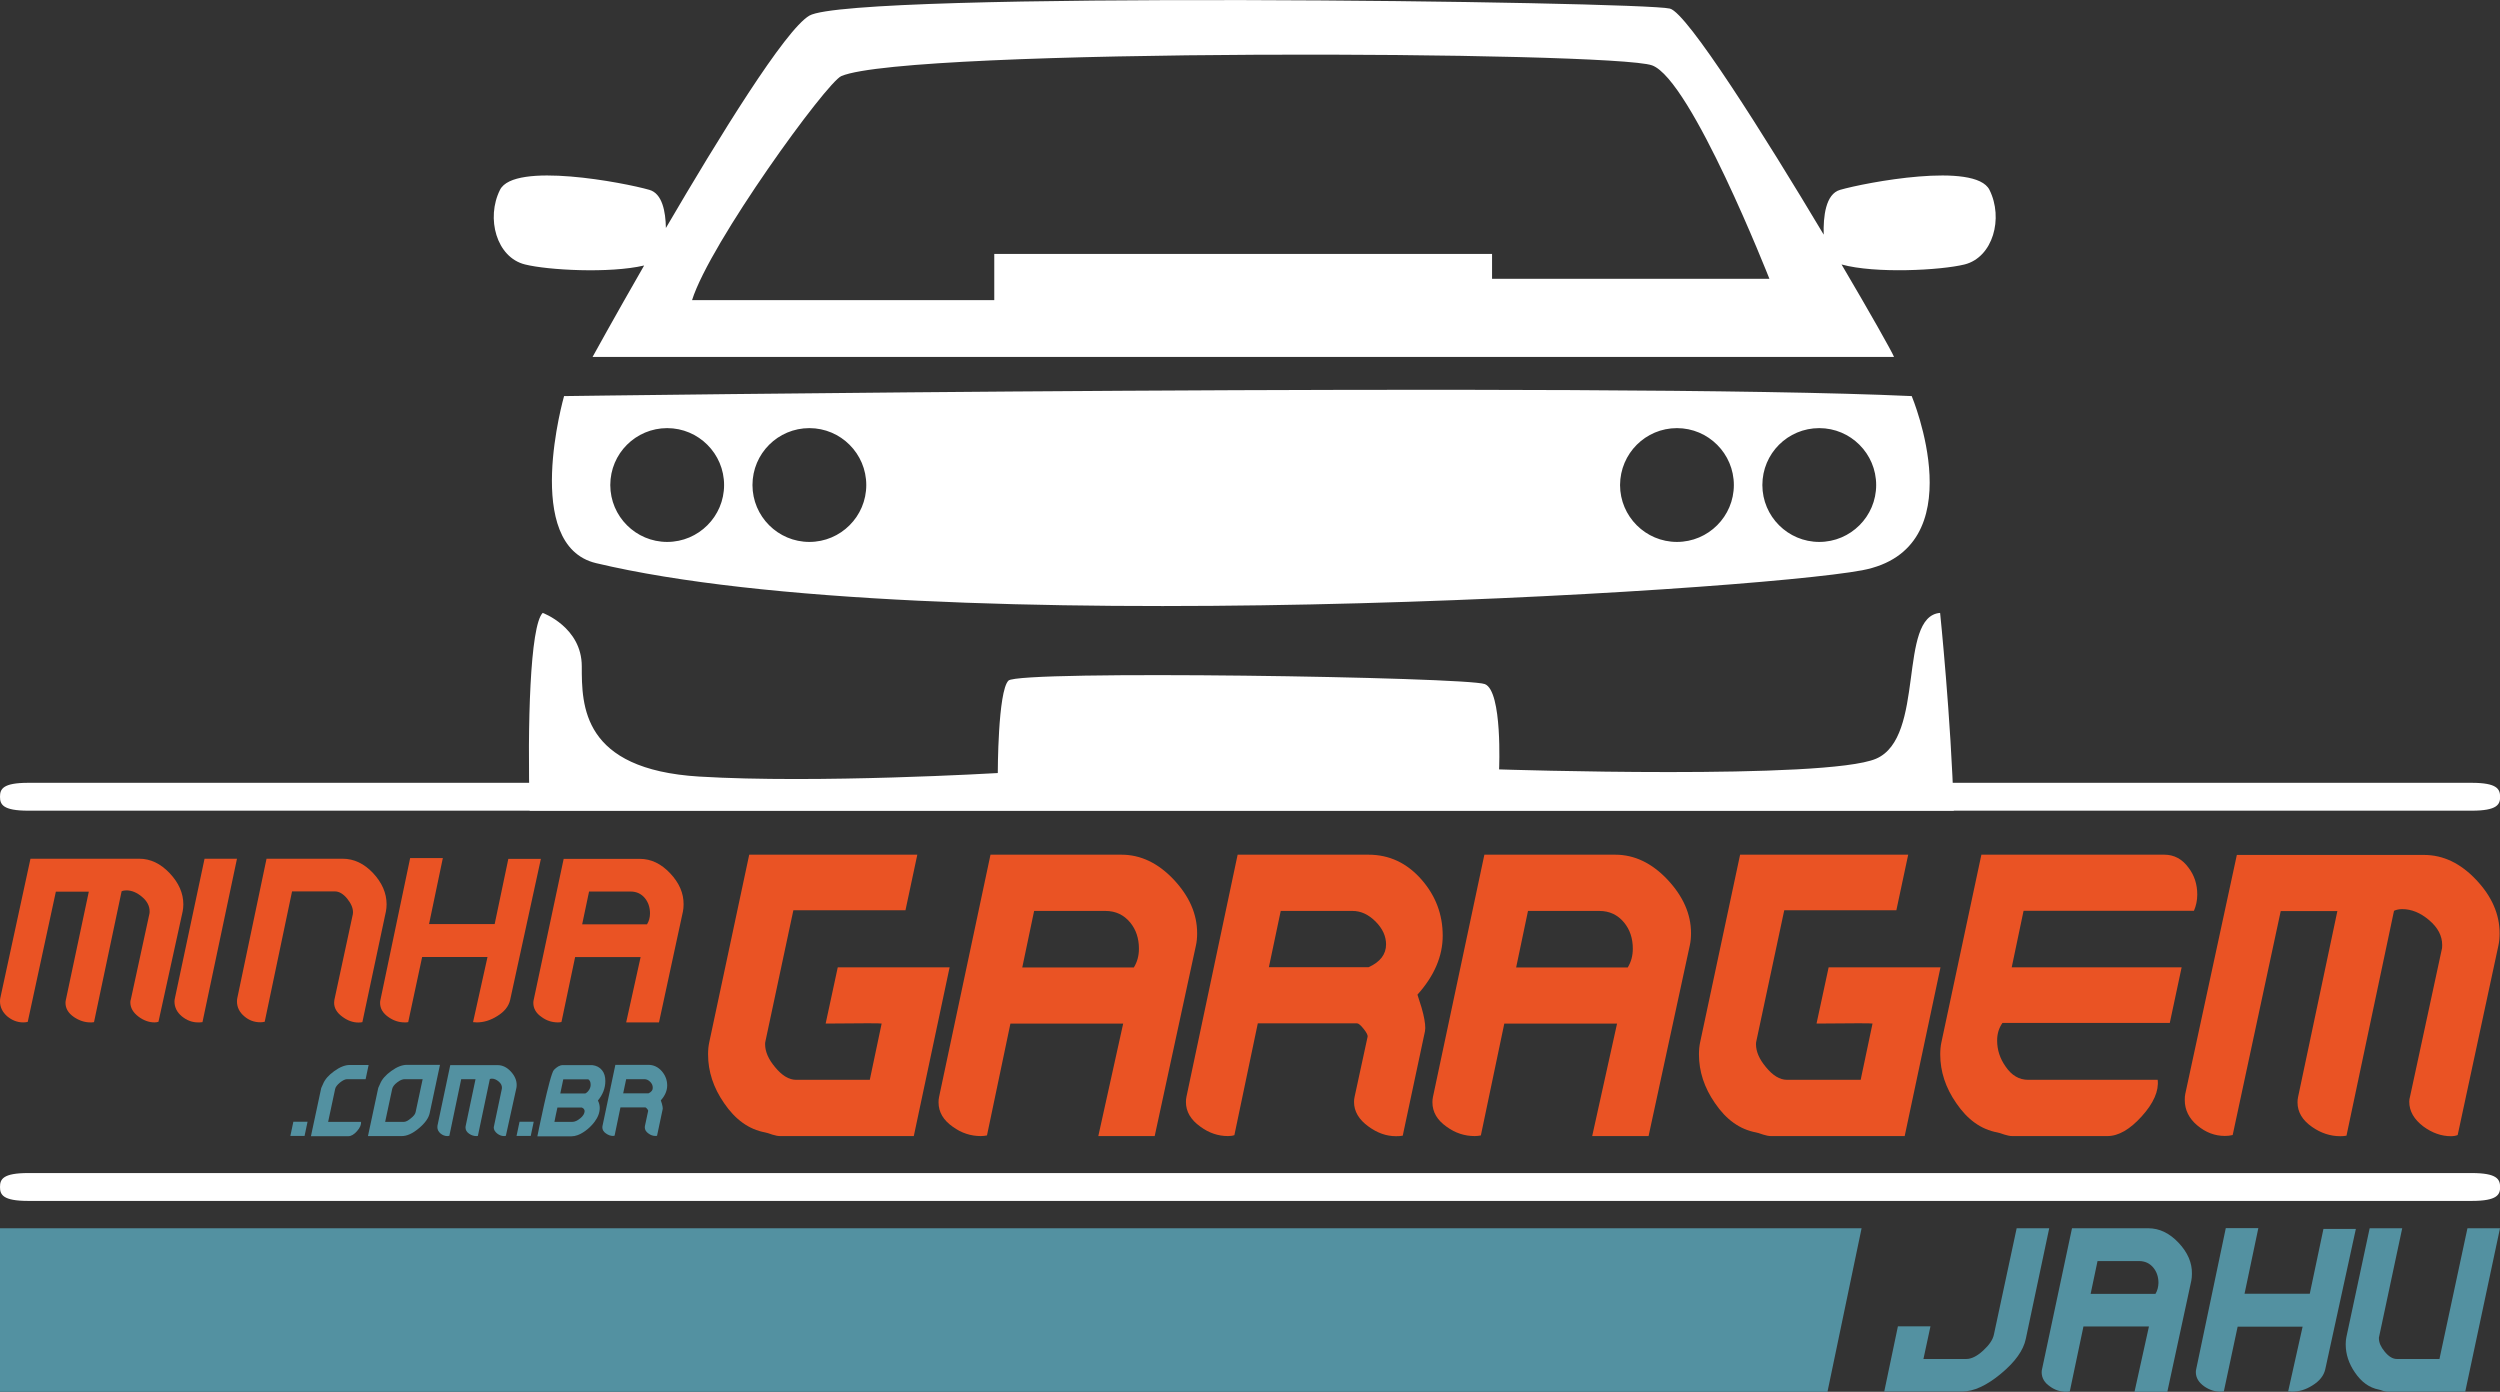
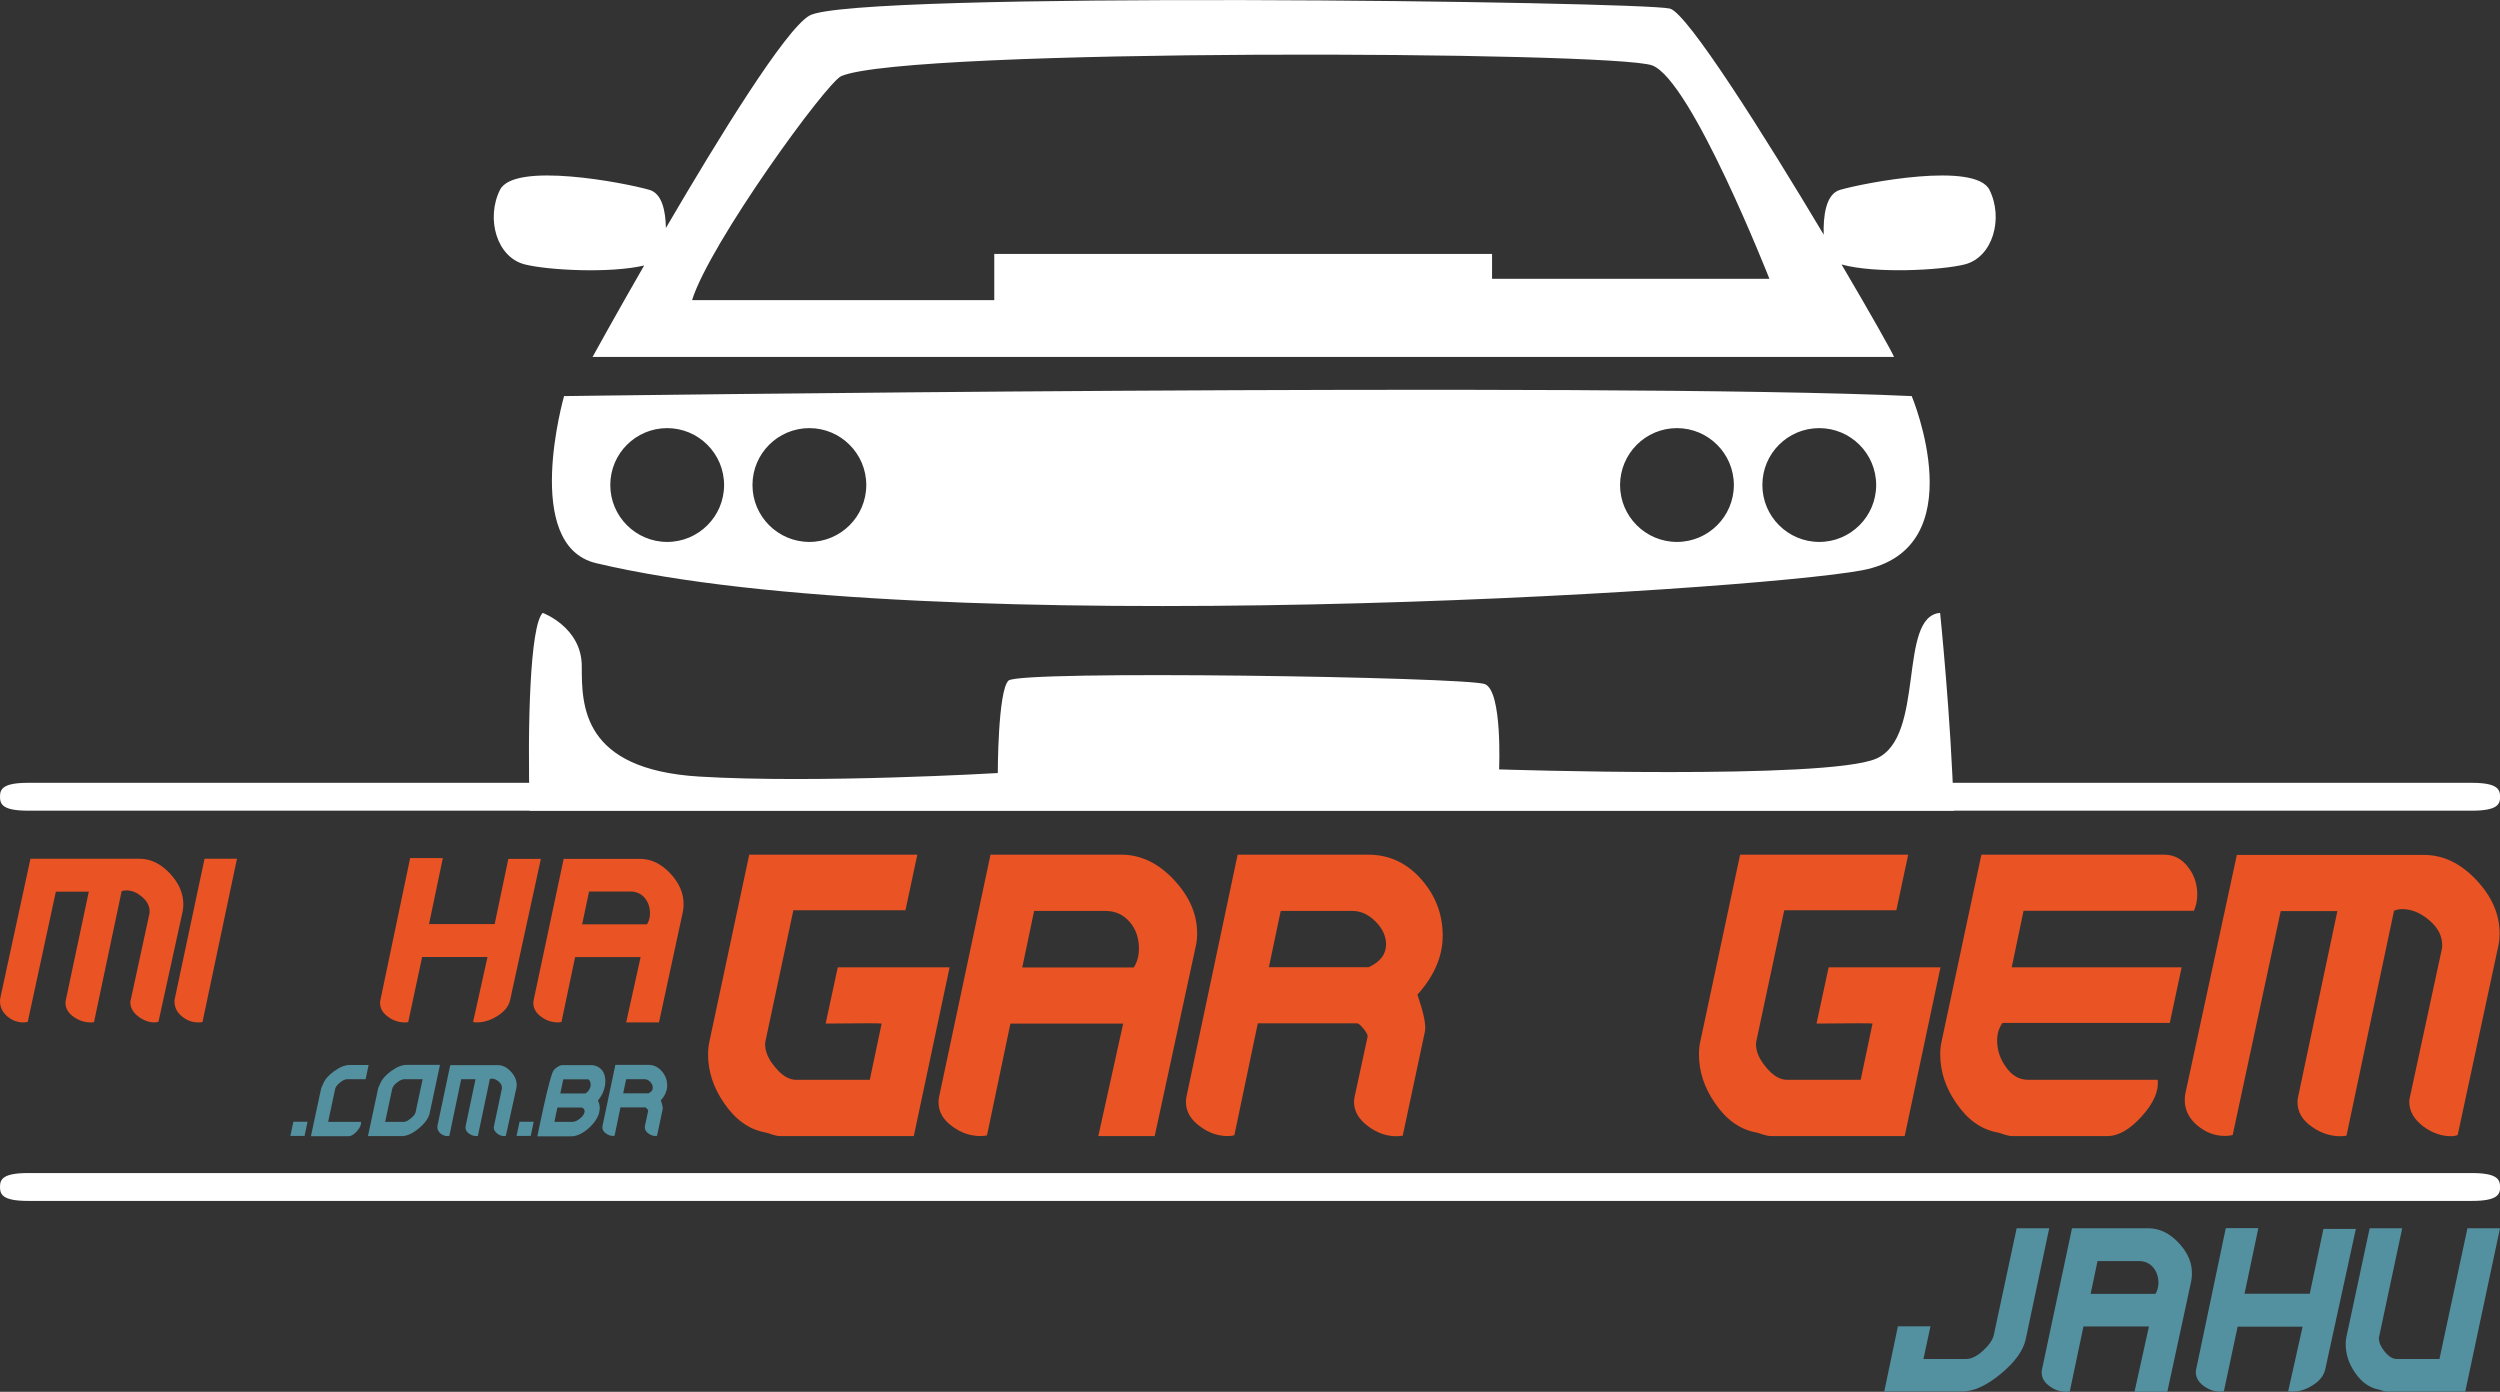
<svg xmlns="http://www.w3.org/2000/svg" version="1.1" id="Camada_1" x="0px" y="0px" viewBox="0 0 1920 1068.9" style="enable-background:new 0 0 1920 1068.9;" xml:space="preserve">
  <rect x="0" y="0" width="1920" height="1068.9" fill="#333333" stroke="none" />
  <style type="text/css">
	.st0{fill:#EA5324;}
	.st1{fill:#5391A1;}
	.st2{fill:#FFFFFF;}
</style>
  <g>
    <g id="XMLID_2014_">
      <g id="XMLID_1816_">
        <g>
          <path id="XMLID_113_" class="st0" d="M121.7,784.7c-0.8,0.3-1.8,0.5-3,0.5c-4.3,0-8.4-1.5-12.3-4.4c-4.2-3.2-6.3-6.8-6.3-11      c0-0.8,0.1-1.5,0.4-2.3l14.2-65.5c0.2-0.4,0.2-1.1,0.2-2.1c0-4.1-1.9-7.8-5.8-11.1c-3.9-3.3-7.9-5-12-5c-1.3,0-2.6,0.2-3.7,0.7      L72.2,785c-0.8,0.2-1.8,0.2-2.8,0.2c-4.4,0-8.6-1.4-12.6-4.1c-4.4-3-6.5-6.7-6.5-10.9c0-0.8,0.1-1.6,0.3-2.4l17.6-83H42.9      l-21.6,100c-1.1,0.3-2.2,0.4-3.5,0.4c-4.5,0-8.6-1.6-12.3-4.7C1.9,777.3,0,773.5,0,769c0-1.1,0.1-2,0.3-2.8l23.1-106.7h83.6      c8.5,0,16.3,3.7,23.3,11.1c7,7.4,10.5,15.4,10.5,23.9c0,2-0.2,3.8-0.5,5.4L121.7,784.7z" />
          <path id="XMLID_111_" class="st0" d="M155.5,785c-1.2,0.2-2.3,0.2-3.5,0.2c-4.5,0-8.6-1.6-12.4-4.7c-3.7-3.1-5.6-6.9-5.6-11.4      c0-0.7,0.1-1.6,0.4-2.8l22.7-106.8H182L155.5,785z" />
-           <path id="XMLID_107_" class="st0" d="M278.3,785c-0.8,0.2-1.8,0.3-3,0.3c-4.3,0-8.4-1.5-12.3-4.4c-4.3-3.1-6.4-6.7-6.4-10.8      c0-0.7,0.1-1.5,0.2-2.2L271,702c0.1-0.4,0.1-0.9,0.1-1.4c0-3.3-1.5-6.8-4.5-10.5c-3-3.6-6.1-5.5-9.4-5.5h-32.9l-21,100.1      c-1.1,0.3-2.2,0.4-3.4,0.4c-4.6,0-8.7-1.5-12.2-4.5c-3.8-3.2-5.7-7-5.7-11.5c0-1.1,0.1-2,0.3-2.8l22.4-106.8h58.5      c8.6,0,16.4,3.7,23.3,11c6.9,7.4,10.4,15.4,10.4,24c0,2-0.2,3.8-0.5,5.4L278.3,785z" />
          <path id="XMLID_105_" class="st0" d="M391.8,767.9c-1.1,4.9-4.4,9.1-10,12.5c-5.1,3.2-10.3,4.8-15.6,4.8c-1,0-2-0.1-2.9-0.2      l11.1-50h-50.2L313.5,785c-0.8,0.2-1.8,0.2-2.8,0.2c-4.4,0-8.6-1.4-12.4-4.1c-4.3-3-6.4-6.6-6.4-10.9c0-0.8,0.1-1.6,0.3-2.4      L315,659h25.1l-10.6,50.7h50.4l10.5-50.1h25L391.8,767.9z" />
          <path id="XMLID_102_" class="st0" d="M514.7,670.7c-7-7.4-14.7-11.1-23.3-11.1h-58.5l-23,108.2c-0.2,0.8-0.3,1.5-0.3,2.4      c0,4.3,2.1,8,6.4,10.9c3.8,2.8,8,4.1,12.5,4.1c1,0,1.9-0.1,2.7-0.3l10.5-49.9h50.3l-11.1,50.2h25.2l18.4-85.2      c0.3-1.6,0.5-3.4,0.5-5.4C525.1,686.1,521.7,678.1,514.7,670.7z M496.9,709.9h-49.8l5.3-25.2h31.9c4.5,0,8.2,1.7,11,5.1      c2.6,3.2,3.9,7.1,3.9,11.7C499.2,704.7,498.4,707.5,496.9,709.9z" />
        </g>
      </g>
      <g id="XMLID_1615_">
        <g>
          <path id="XMLID_176_" class="st0" d="M701.8,872.5H599c-1.6,0-3.5-0.4-5.8-1.1c-2.9-1-4.7-1.6-5.6-1.7      c-12.4-2.3-22.9-9.8-31.5-22.5c-8.2-11.8-12.3-24.3-12.3-37.4c0-3.5,0.3-6.6,0.9-9.3l30.7-144.1h129.1l-9.1,42.7h-86.1      l-21.4,100.4c-0.2,0.7-0.3,1.5-0.3,2.4c0,5.7,2.5,11.5,7.6,17.6c5.3,6.5,10.7,9.8,16.2,9.8h56.6l9.1-43.2      c-0.4-0.3-14.8-0.3-43,0l9.3-43.2h85.9L701.8,872.5z" />
          <path id="XMLID_173_" class="st0" d="M1088.6,763.9c13-14.5,19.4-29.6,19.4-45.3c0-16.3-5.4-30.6-16.2-43      c-11.2-12.8-24.8-19.2-40.8-19.2H950.5l-39.3,185.9c-0.3,1.3-0.4,2.7-0.4,4.1c0,7.3,3.7,13.6,11,18.8c6.6,4.9,13.7,7.3,21.3,7.3      c1.7,0,3.4-0.2,4.9-0.7l18-85.9h76.1c1.2,0,2.9,1.4,5.2,4.3c2.3,2.9,3.3,4.9,3,6.1l-10,46.2c-0.3,1.3-0.4,2.6-0.4,3.9      c0,7.1,3.7,13.4,11,18.7c6.8,5,13.8,7.5,21.2,7.5c2,0,3.7-0.1,5.2-0.4l17.1-80.3c0.1-0.7,0.2-1.5,0.2-2.4      c0-3.7-0.9-8.9-2.8-15.5C1090.5,769.8,1089.5,766.5,1088.6,763.9z M1051.1,742.8h-76.6l9.1-43.2h55.2c6.3,0,12.2,2.7,17.6,8.1      c5.4,5.4,8.1,11.3,8.1,17.6C1064.5,732.9,1060,738.8,1051.1,742.8z" />
          <path id="XMLID_170_" class="st0" d="M901.4,675.5c-12-12.7-25.4-19.1-40.1-19.1H760.7l-39.5,186.1c-0.3,1.3-0.4,2.7-0.4,4.1      c0,7.5,3.7,13.7,11,18.8c6.6,4.8,13.8,7.1,21.5,7.1c1.7,0,3.3-0.2,4.7-0.5l18-85.9h86.6l-19.1,86.4h43.3L918.5,726      c0.6-2.7,0.9-5.8,0.9-9.3C919.4,702,913.4,688.3,901.4,675.5z M870.8,743h-85.7l9.1-43.4H849c7.8,0,14.1,3,19,8.9      c4.5,5.5,6.7,12.2,6.7,20.1C874.7,734,873.4,738.8,870.8,743z" />
          <path id="XMLID_168_" class="st0" d="M1462.8,872.5H1360c-1.6,0-3.5-0.4-5.8-1.1c-2.9-1-4.8-1.6-5.6-1.7      c-12.4-2.3-22.9-9.8-31.5-22.5c-8.2-11.8-12.3-24.3-12.3-37.4c0-3.5,0.3-6.6,0.9-9.3l30.7-144.1h129.1l-9.1,42.7h-86.1      l-21.4,100.4c-0.2,0.7-0.3,1.5-0.3,2.4c0,5.7,2.5,11.5,7.6,17.6c5.3,6.5,10.7,9.8,16.2,9.8h56.6l9.1-43.2      c-0.4-0.3-14.8-0.3-43,0l9.3-43.2h85.9L1462.8,872.5z" />
          <path id="XMLID_166_" class="st0" d="M1887.5,871.7c-1.4,0.6-3.2,0.9-5.2,0.9c-7.3,0-14.4-2.5-21.2-7.5      c-7.2-5.5-10.8-11.8-10.8-19c0-1.3,0.2-2.6,0.6-3.9l24.3-112.7c0.3-0.7,0.4-1.9,0.4-3.7c0-7.1-3.3-13.4-10-19.1      c-6.7-5.7-13.6-8.5-20.7-8.5c-2.3,0-4.4,0.4-6.3,1.3l-36.5,172.7c-1.4,0.3-3,0.4-4.8,0.4c-7.6,0-14.9-2.4-21.6-7.1      c-7.5-5.2-11.2-11.5-11.2-18.8c0-1.4,0.1-2.8,0.4-4.1l30.2-142.9h-43.5l-36.9,172c-1.9,0.5-3.9,0.7-6,0.7      c-7.7,0-14.8-2.7-21.2-8.1c-6.4-5.4-9.6-11.9-9.6-19.5c0-1.9,0.1-3.5,0.4-4.7l39.6-183.5h143.8c14.7,0,28,6.4,40,19.1      c12,12.7,18,26.4,18,41.1c0,3.5-0.3,6.5-0.9,9.3L1887.5,871.7z" />
          <path id="XMLID_165_" class="st0" d="M1684.9,699.6c1.7-3.9,2.6-8.1,2.6-12.6c0-7.8-2.2-14.7-6.7-20.6c-4.9-6.7-11.1-10-18.6-10      h-140.5L1491,800.5c-0.6,2.7-0.9,5.8-0.9,9.3c0,13.1,4.1,25.6,12.3,37.4c8.6,12.7,19.1,20.2,31.5,22.5c0.9,0.1,2.7,0.7,5.6,1.7      c2.3,0.7,4.2,1.1,5.8,1.1h73.2c8.5,0,17.3-5.1,26.4-15.2c9.1-10.1,13.2-19.5,12.2-28h-99.5c-6.9,0-12.7-3.4-17.3-10.2      c-4.3-6.1-6.5-12.7-6.5-20c0-5.2,1.4-9.7,4.1-13.5h128.5l9.1-42.7H1545l9.1-43.4H1684.9z" />
-           <path id="XMLID_162_" class="st0" d="M1280.6,675.5c-12-12.7-25.4-19.1-40.1-19.1H1140l-39.5,186.1c-0.3,1.3-0.4,2.7-0.4,4.1      c0,7.5,3.7,13.7,11,18.8c6.6,4.8,13.8,7.1,21.5,7.1c1.7,0,3.3-0.2,4.7-0.5l18-85.9h86.6l-19.1,86.4h43.3l31.7-146.6      c0.6-2.7,0.9-5.8,0.9-9.3C1298.7,702,1292.6,688.3,1280.6,675.5z M1250.1,743h-85.7l9.1-43.4h54.8c7.8,0,14.1,3,19,8.9      c4.5,5.5,6.7,12.2,6.7,20.1C1254,734,1252.7,738.8,1250.1,743z" />
        </g>
      </g>
    </g>
    <g id="XMLID_2166_">
      <g>
        <g id="XMLID_307_">
          <g>
            <path id="XMLID_324_" class="st1" d="M233.9,872.4H223l2.3-10.9h10.9L233.9,872.4z" />
            <path id="XMLID_322_" class="st1" d="M277.3,861.6c0.2,2.1-0.8,4.5-3.1,7.1c-2.3,2.6-4.5,3.9-6.7,3.9h-28.7l7.9-37       c0.4-0.9,0.9-1.9,1.4-3.1c1.4-3.5,4.3-6.8,8.6-9.9c4.3-3.1,8.3-4.7,11.9-4.7h14.5l-2.3,10.9h-14.2c-1.5,0-3.4,0.9-5.5,2.6       c-2.1,1.7-3.4,3.4-3.7,4.9l-5.4,25.3H277.3z" />
            <path id="XMLID_319_" class="st1" d="M330,854.9c-0.8,3.8-3.6,7.7-8.4,11.7c-4.8,4-9.1,5.9-13,5.9h-26l7.9-37       c0.4-0.9,0.9-1.9,1.4-3.1c1.4-3.5,4.3-6.8,8.6-9.9c4.3-3.1,8.3-4.7,11.9-4.7h25.5L330,854.9z M319.2,854.1l5.4-25.3h-13.7       c-1.8,0-3.7,0.8-5.9,2.5c-2.2,1.7-3.4,3.3-3.8,5l-5.4,25.3h14.3c1.5,0,3.3-0.9,5.4-2.7C317.7,857.2,318.9,855.6,319.2,854.1z" />
            <path id="XMLID_317_" class="st1" d="M388.5,872.3c-0.4,0.1-0.8,0.2-1.3,0.2c-1.9,0-3.6-0.6-5.3-1.9c-1.8-1.4-2.7-3-2.7-4.8       c0-0.3,0.1-0.7,0.2-1l6-28.5c0.1-0.2,0.1-0.5,0.1-0.9c0-1.8-0.8-3.4-2.5-4.8c-1.7-1.4-3.4-2.2-5.2-2.2c-0.6,0-1.1,0.1-1.6,0.3       l-9.2,43.7c-0.4,0.1-0.8,0.1-1.2,0.1c-1.9,0-3.8-0.6-5.5-1.8c-1.9-1.3-2.8-2.9-2.8-4.8c0-0.4,0-0.7,0.1-1l7.6-36.1h-11       l-9.1,43.5c-0.5,0.1-1,0.2-1.5,0.2c-2,0-3.7-0.7-5.3-2c-1.6-1.4-2.4-3-2.4-4.9c0-0.5,0-0.9,0.1-1.2l9.8-46.4h36.3       c3.7,0,7.1,1.6,10.1,4.8c3,3.2,4.6,6.7,4.6,10.4c0,0.9-0.1,1.7-0.2,2.3L388.5,872.3z" />
            <path id="XMLID_315_" class="st1" d="M407.6,872.4h-10.9l2.3-10.9h10.9L407.6,872.4z" />
            <path id="XMLID_312_" class="st1" d="M507.5,845.1c3.3-3.7,4.9-7.5,4.9-11.5c0-4.1-1.4-7.7-4.1-10.9c-2.8-3.2-6.3-4.9-10.3-4.9       h-25.4l-9.9,47c-0.1,0.3-0.1,0.7-0.1,1c0,1.9,0.9,3.4,2.8,4.7c1.7,1.2,3.5,1.9,5.4,1.9c0.4,0,0.8-0.1,1.2-0.2l4.5-21.7h19.2       c0.3,0,0.7,0.4,1.3,1.1c0.6,0.7,0.8,1.2,0.8,1.5l-2.5,11.7c-0.1,0.3-0.1,0.6-0.1,1c0,1.8,0.9,3.4,2.8,4.7       c1.7,1.3,3.5,1.9,5.3,1.9c0.5,0,0.9,0,1.3-0.1l4.3-20.3c0-0.2,0.1-0.4,0.1-0.6c0-0.9-0.2-2.3-0.7-3.9       C508,846.6,507.7,845.7,507.5,845.1z M498,839.7h-19.4l2.3-10.9h14c1.6,0,3.1,0.7,4.4,2c1.4,1.4,2,2.8,2,4.4       C501.4,837.3,500.2,838.7,498,839.7z" />
            <path id="XMLID_308_" class="st1" d="M464.9,830.2c0-3.3-0.8-6.1-2.5-8.2c-1.8-2.3-4.3-3.6-7.5-4h-22.6c-2.5,0-4.6,1.4-6.9,3.7       c-3.2,3.2-12.7,51-12.7,51h26c3.2,0,6.5-1.2,10-3.6c3.1-2.1,5.7-4.6,7.9-7.5c2.7-3.6,4-7.2,4-10.7c0-2-0.5-3.9-1.4-5.7       C462.9,840.7,464.9,835.8,464.9,830.2z M445.6,858.9c-2.2,1.8-4.2,2.7-6.1,2.7h-13.7l1-5l0,0l1.3-6h18.8       c1.4,0.6,2.1,1.6,2.1,2.8C448.9,855.3,447.8,857.1,445.6,858.9z M452.5,836.9c-0.8,1.3-1.8,2.3-3,2.9h-19.2l2.3-10.9h19.2       c1.2,0.8,1.8,2.1,1.8,3.9C453.7,834.2,453.3,835.6,452.5,836.9z" />
          </g>
        </g>
        <g id="XMLID_306_">
-           <polygon class="st1" points="1403.5,1068.9 0,1068.9 0,943.3 1429.7,943.3     " />
-         </g>
+           </g>
        <g id="XMLID_296_">
          <g>
            <path id="XMLID_304_" class="st1" d="M1555.8,1028.3c-1.8,8.8-8.3,17.8-19.2,26.8c-11,9.1-20.9,13.6-29.8,13.6h-59.7l10.5-50.1       h25l-5.4,25.1h32.9c3.9,0,8.2-2.1,12.9-6.4c4.7-4.3,7.5-8.4,8.3-12.3l17.5-81.7h25L1555.8,1028.3z" />
            <path id="XMLID_303_" class="st1" d="M1920,943.3h-25l-21.5,100.4h-32.7c-3.2,0-6.3-1.9-9.4-5.7c-2.9-3.5-4.4-6.9-4.4-10.2       c0-0.5,0-1,0.2-1.4l17.7-83.1h-25L1802,1027c-0.3,1.6-0.5,3.4-0.5,5.4c0,7.6,2.4,14.9,7.1,21.7c5,7.4,11.1,11.7,18.3,13.1       c0.5,0.1,1.6,0.4,3.3,1c1.3,0.4,2.5,0.6,3.4,0.6h59.7L1920,943.3z" />
            <g id="XMLID_299_">
              <path id="XMLID_300_" class="st1" d="M1673.1,954.4c-7-7.4-14.7-11.1-23.3-11.1h-58.5l-23,108.2c-0.2,0.8-0.3,1.5-0.3,2.4        c0,4.3,2.1,8,6.4,10.9c3.8,2.8,8,4.1,12.5,4.1c1,0,1.9-0.1,2.7-0.3l10.5-49.9h50.3l-11.1,50.2h25.2l18.4-85.2        c0.3-1.6,0.5-3.4,0.5-5.4C1683.6,969.8,1680.1,961.8,1673.1,954.4z M1655.4,993.7h-49.8l5.3-25.2h31.9c4.5,0,8.2,1.7,11,5.1        c2.6,3.2,3.9,7.1,3.9,11.7C1657.6,988.4,1656.9,991.2,1655.4,993.7z" />
            </g>
            <path id="XMLID_297_" class="st1" d="M1785.8,1051.6c-1.1,4.9-4.4,9.1-10,12.5c-5.1,3.2-10.2,4.7-15.6,4.7       c-1,0-1.9-0.1-2.9-0.2l11.1-49.7h-49.9l-10.6,49.7c-0.8,0.2-1.8,0.2-2.7,0.2c-4.4,0-8.5-1.4-12.4-4.1c-4.2-3-6.4-6.6-6.4-10.9       c0-0.8,0.1-1.6,0.3-2.4l22.7-108.2h25l-10.6,50.4h50.1l10.5-49.8h24.9L1785.8,1051.6z" />
          </g>
        </g>
      </g>
    </g>
    <g id="XMLID_478_">
      <g>
        <g id="XMLID_130_">
          <path class="st2" d="M1898.2,601.2h-44.1H1490H404.5H49.2H21.7C2.1,601.2,0,606,0,611.9c0,5.9,2.1,10.7,21.7,10.7h1876.6      c19.6,0,21.8-4.8,21.8-10.7C1920,606,1917.8,601.2,1898.2,601.2z" />
        </g>
        <g id="XMLID_129_">
          <path class="st2" d="M1898.2,900.9h-44.1H1490H404.5H49.2H21.7C2.1,900.9,0,905.7,0,911.6c0,5.9,2.1,10.7,21.7,10.7h1876.6      c19.6,0,21.8-4.8,21.8-10.7C1920,905.7,1917.8,900.9,1898.2,900.9z" />
        </g>
        <g id="XMLID_123_">
          <g>
            <path class="st2" d="M457.8,432.5c255.6,60.9,884.8,21.8,972.2,5.5c87.4-16.4,38.2-133.8,38.2-133.8c-237.6-10.9-1035,0-1035,0       S400.4,418.9,457.8,432.5z M1397.2,328.8c24.1,0,43.7,19.6,43.7,43.7c0,24.1-19.6,43.7-43.7,43.7s-43.7-19.6-43.7-43.7       C1353.5,348.3,1373,328.8,1397.2,328.8z M1287.9,328.8c24.1,0,43.7,19.6,43.7,43.7c0,24.1-19.6,43.7-43.7,43.7       c-24.1,0-43.7-19.6-43.7-43.7C1244.3,348.3,1263.8,328.8,1287.9,328.8z M621.6,328.8c24.1,0,43.7,19.6,43.7,43.7       c0,24.1-19.6,43.7-43.7,43.7c-24.1,0-43.7-19.6-43.7-43.7C577.9,348.3,597.5,328.8,621.6,328.8z M512.4,328.8       c24.1,0,43.7,19.6,43.7,43.7c0,24.1-19.6,43.7-43.7,43.7s-43.7-19.6-43.7-43.7C468.7,348.3,488.3,328.8,512.4,328.8z" />
          </g>
        </g>
        <g id="XMLID_109_">
          <g>
            <path class="st2" d="M403.2,203.1c17.5,4.4,65,7,91.5,0.8c-23,40-39.6,70.2-39.6,70.2h999.5c-1.8-4.4-18.2-33.5-40.3-71       c25.8,7.2,76.3,4.5,94.5,0c21.8-5.5,30-35.5,19.1-57.3c-10.9-21.8-95.6-5.5-114.7,0c-11.2,3.2-13,20.6-12.6,34.4       c-45.3-75.9-104.8-170.3-118.1-173.6C1260.6,1.1,654.4-7.1,621.6,12c-18.6,10.8-69.5,93.5-110.2,163.1       c-0.2-12.7-2.8-26.5-12.7-29.3c-19.1-5.5-103.8-21.8-114.7,0C373.1,167.6,381.3,197.7,403.2,203.1z M646.2,58.4       c51.9-21.8,592.6-19.1,622.6-8.2c30,10.9,90.1,163.9,90.1,163.9h-213v-19.1H763.6v35.5H531.5       C545.2,186.7,634.9,63.1,646.2,58.4z" />
          </g>
        </g>
        <g id="XMLID_108_">
          <path class="st2" d="M1500.5,622.6c-2.1-70.7-10.5-151.9-10.5-151.9c-32.8,2.7-10.9,95.6-49.2,112      c-38.2,16.4-289.5,8.2-289.5,8.2s2.7-60.1-10.9-65.5c-13.7-5.5-357.7-10.9-365.9-2.7c-8.2,8.2-8.2,71-8.2,71      s-139.3,8.2-229.4,2.7c-90.1-5.5-90.1-54.6-90.1-84.7c0-30-30-41-30-41c-9.8,9.8-11.8,86.8-10,151.9H1500.5z" />
        </g>
      </g>
    </g>
  </g>
</svg>